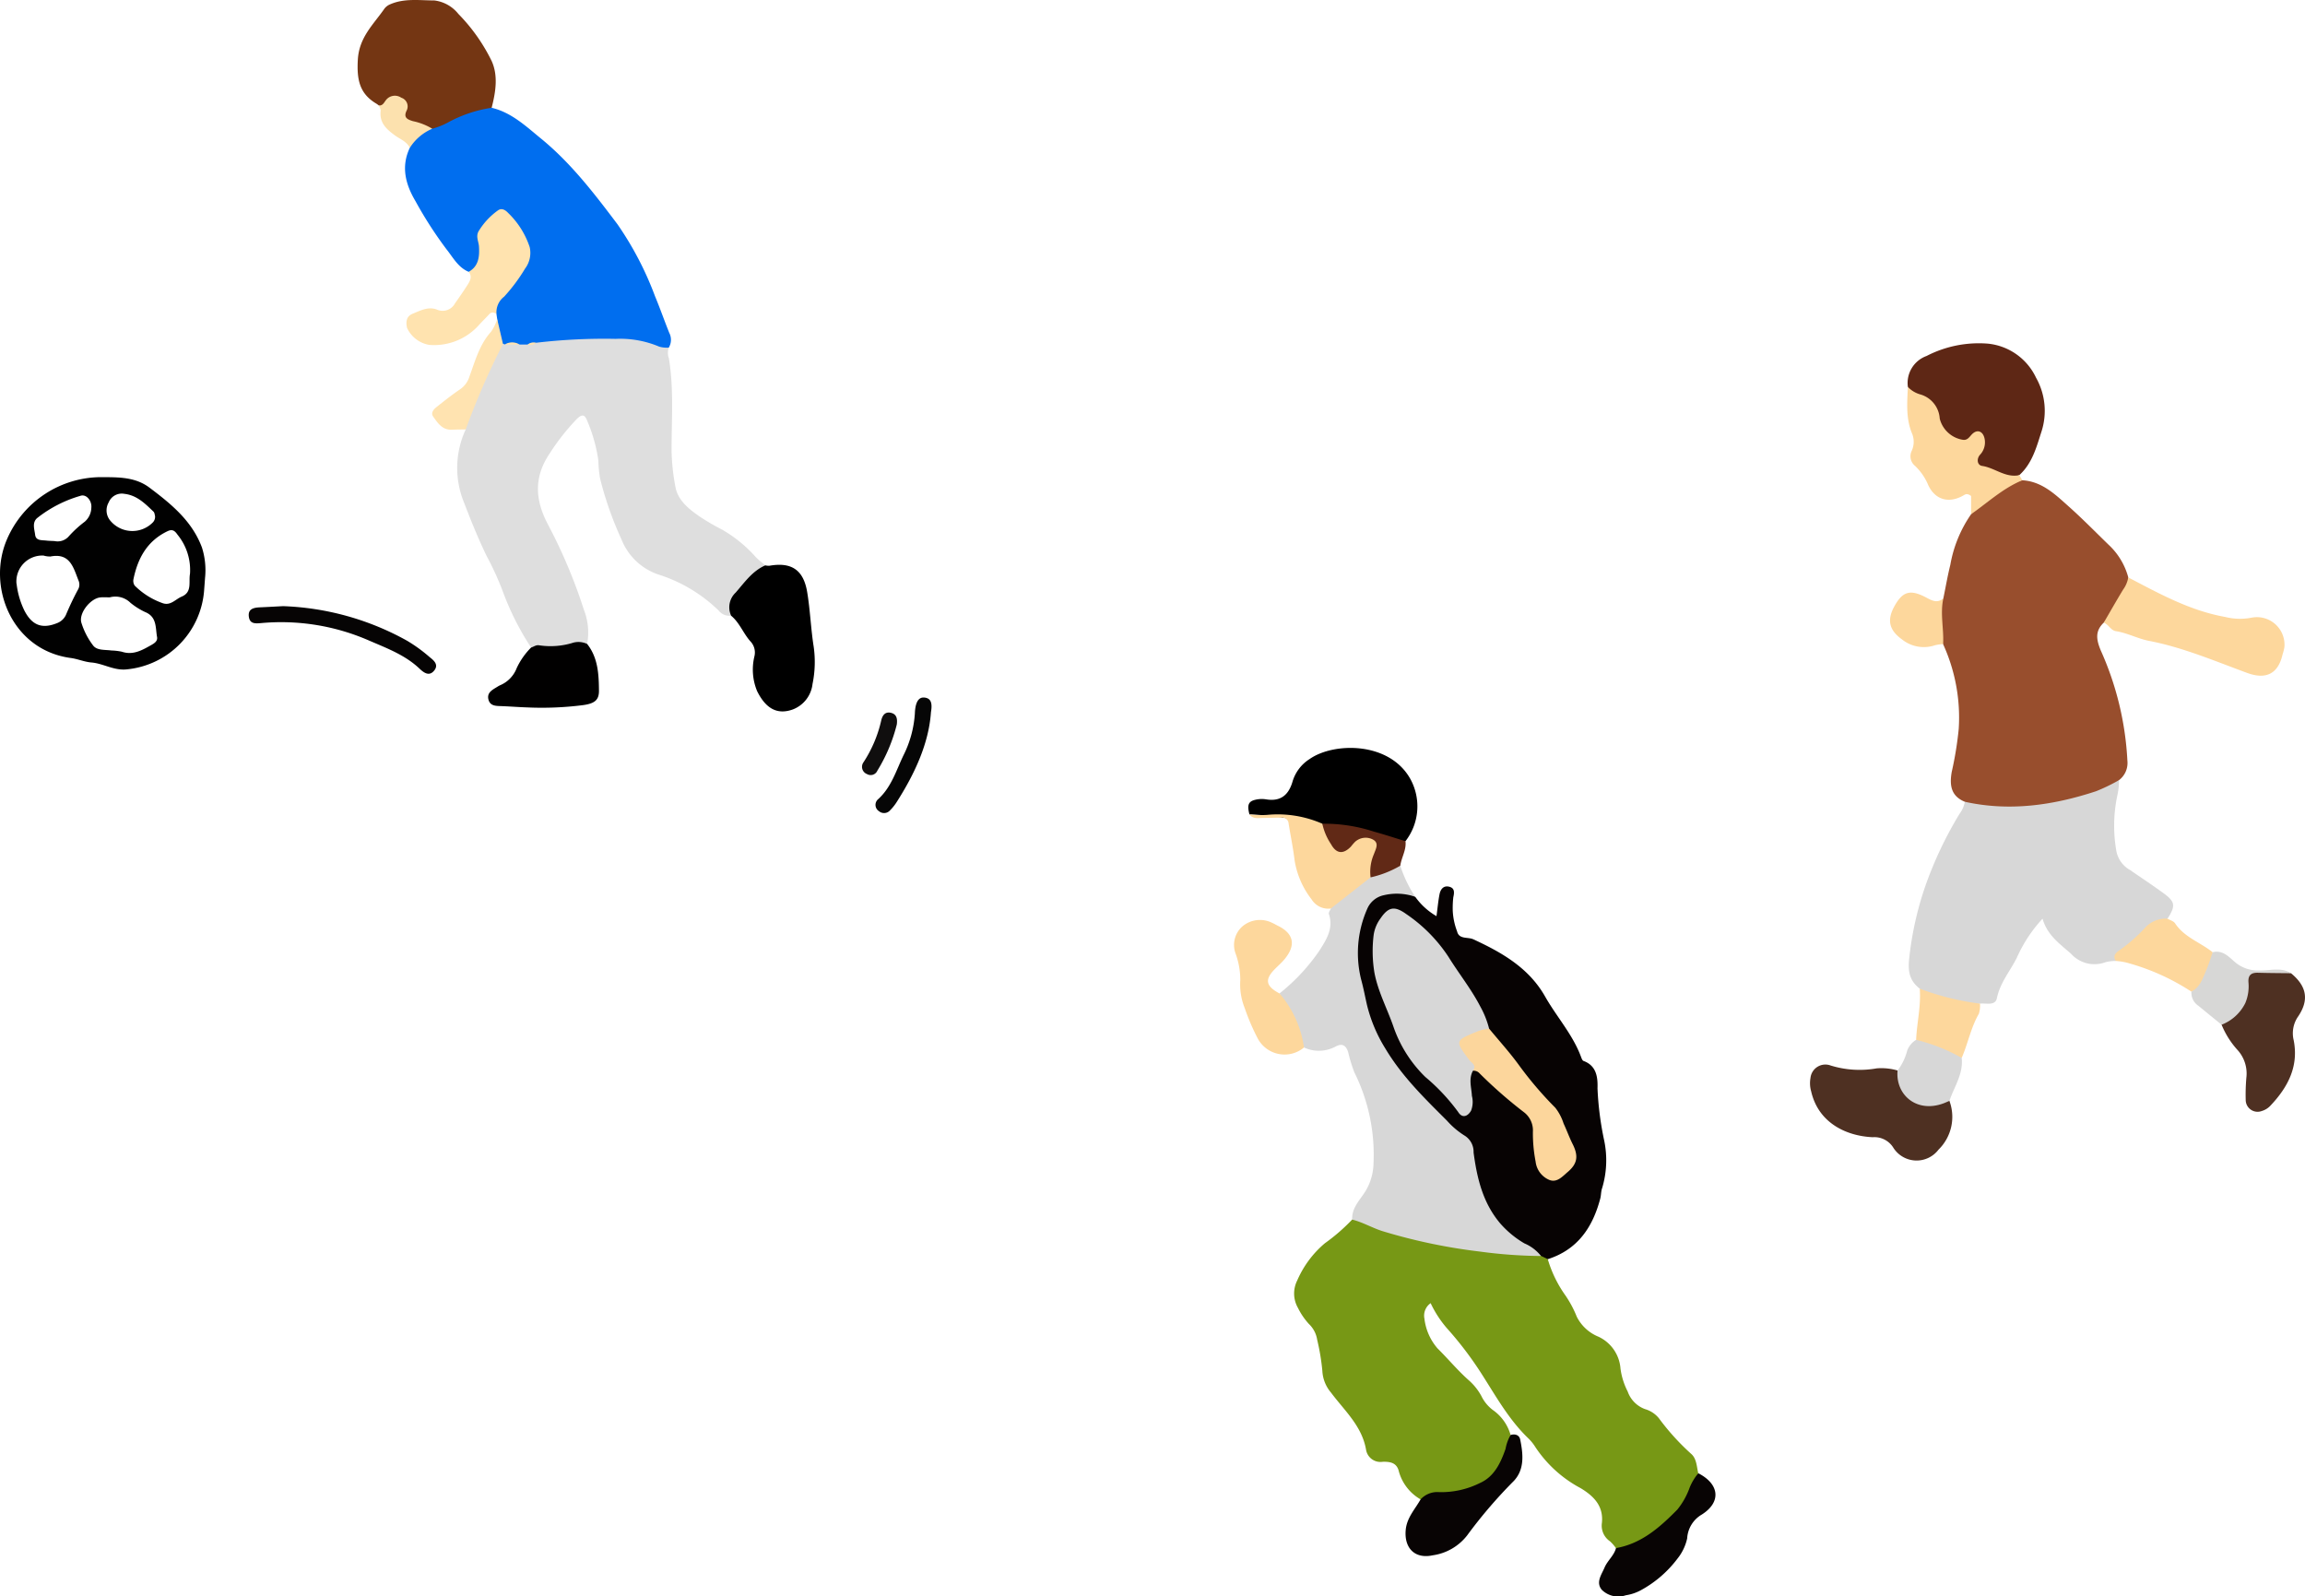
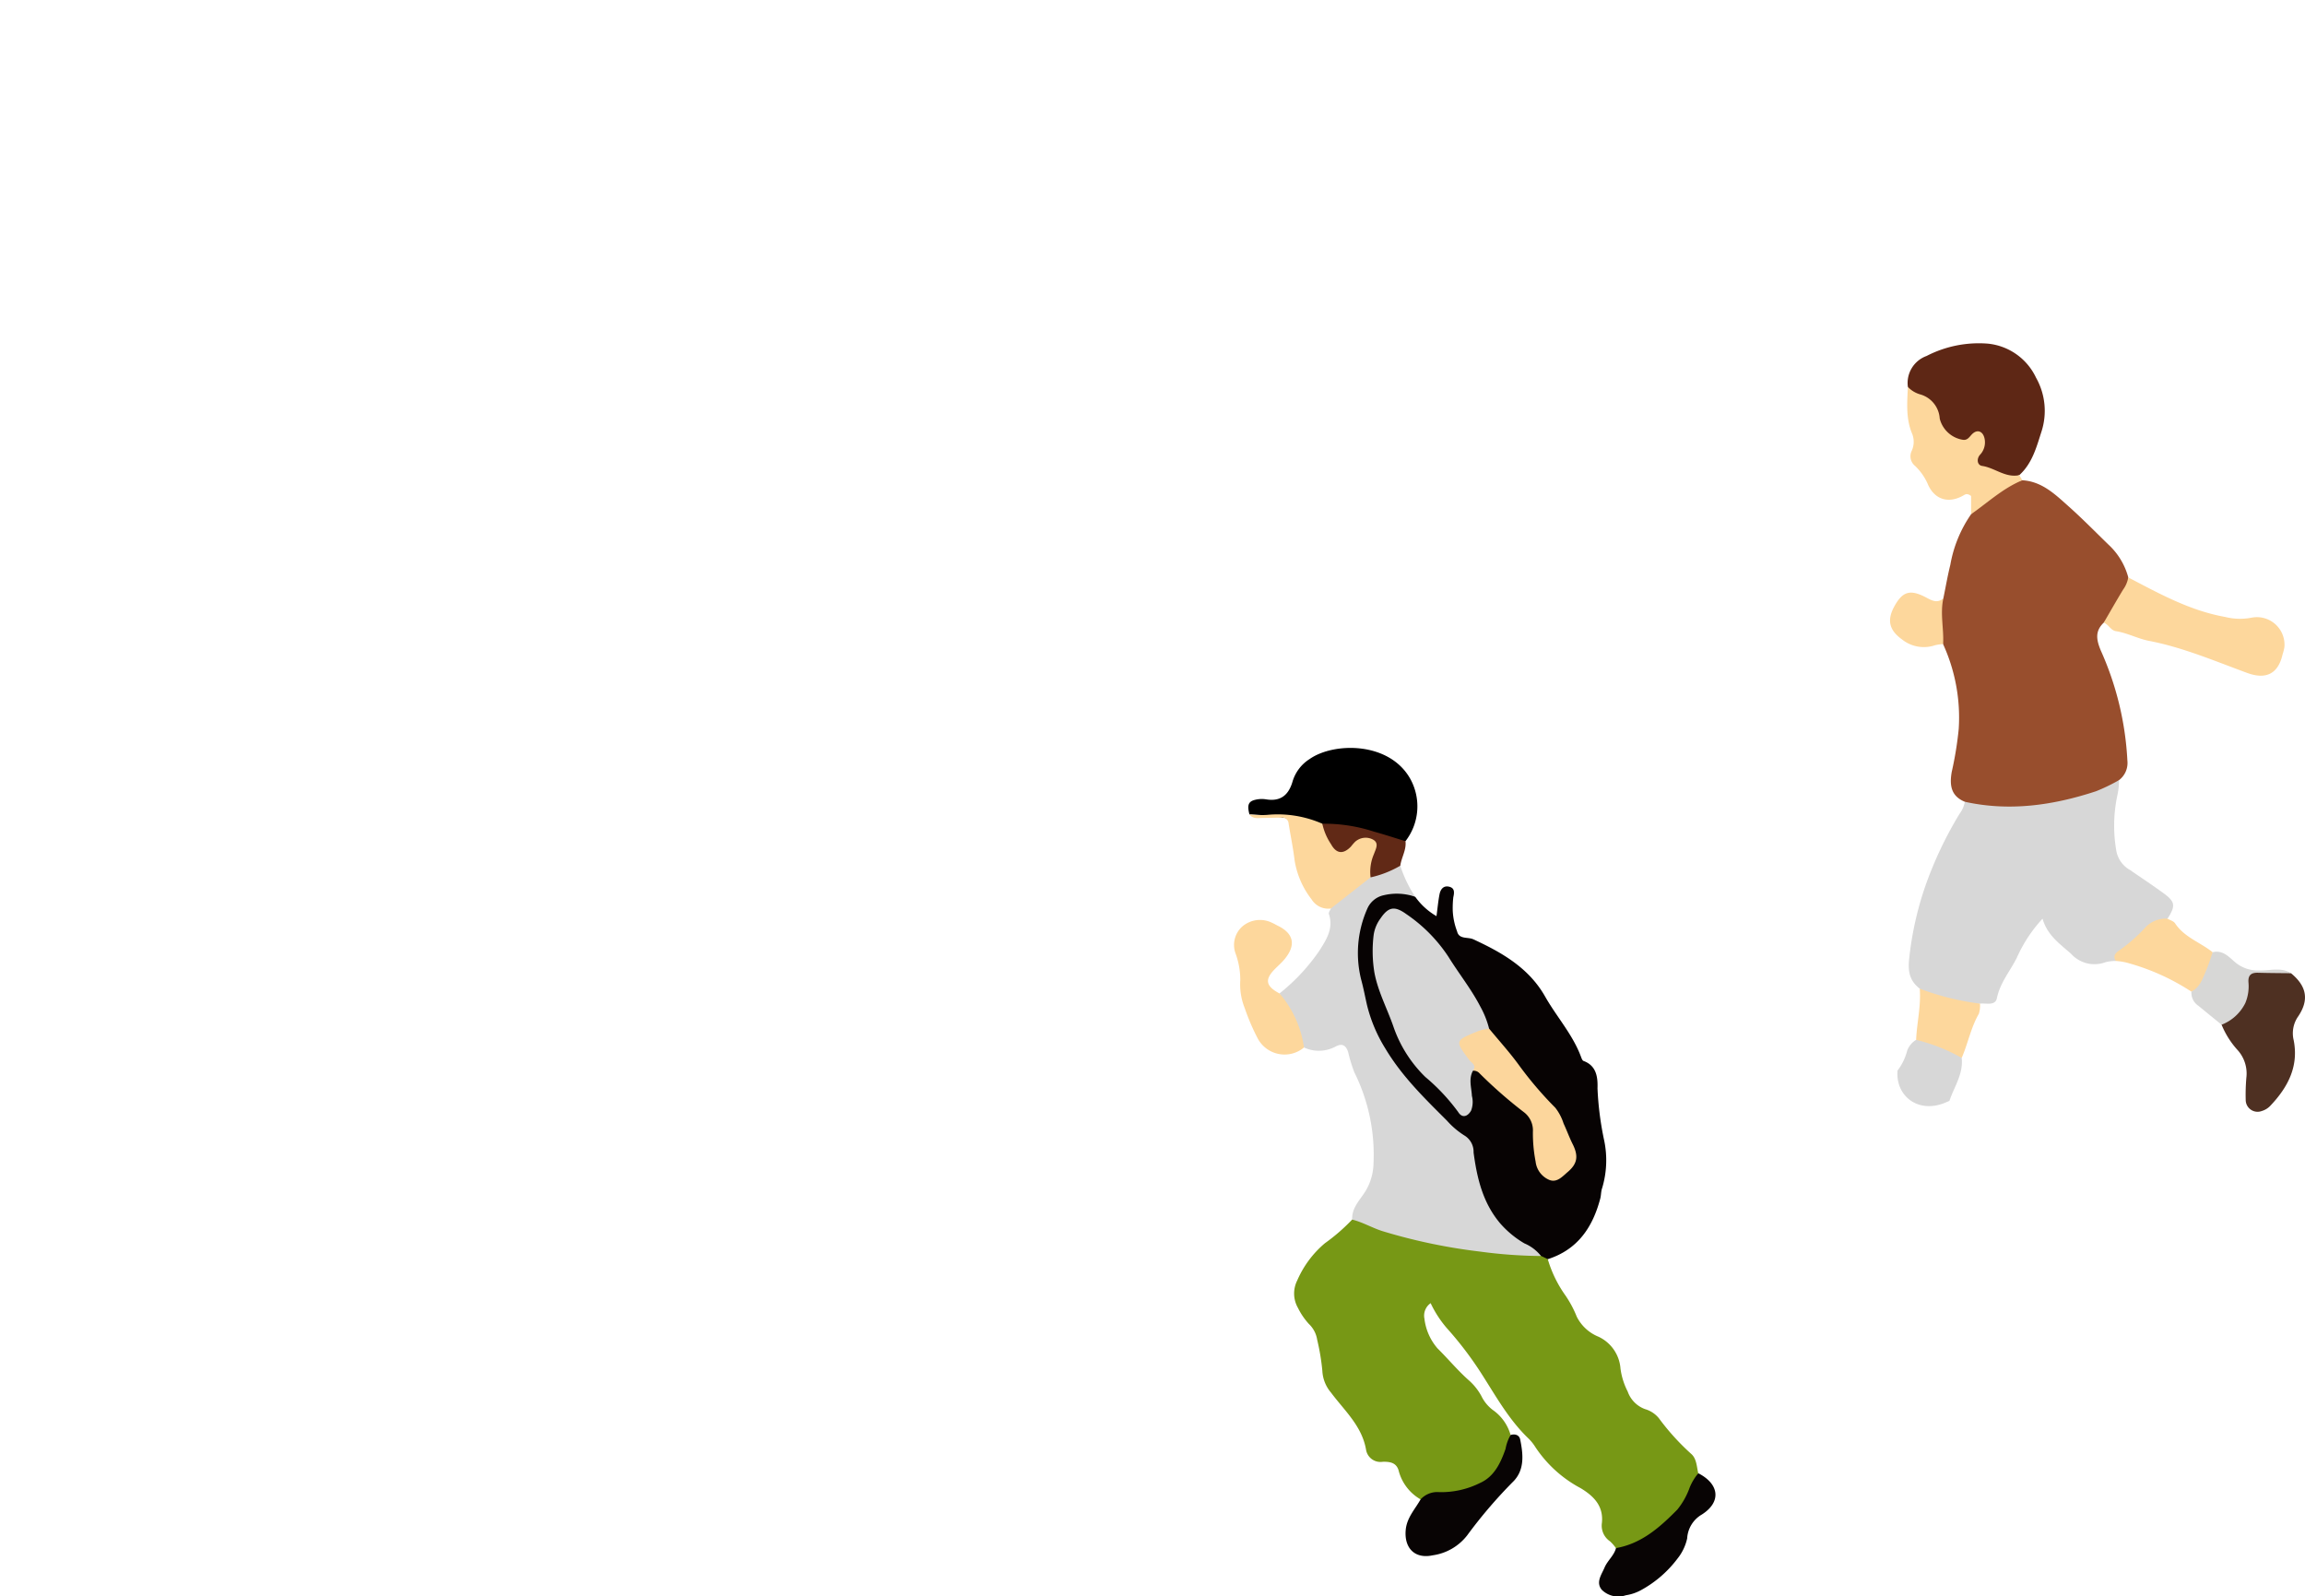
<svg xmlns="http://www.w3.org/2000/svg" width="296.457" height="205.298" viewBox="0 0 296.457 205.298">
  <defs>
    <clipPath id="clip-path">
      <rect id="長方形_2800" data-name="長方形 2800" width="137.702" height="161.157" fill="none" />
    </clipPath>
    <clipPath id="clip-path-2">
-       <rect id="長方形_952" data-name="長方形 952" width="119.813" height="104.572" fill="none" />
-     </clipPath>
+       </clipPath>
  </defs>
  <g id="グループ_5639" data-name="グループ 5639" transform="translate(-129.896 -1991.429)">
    <g id="グループ_4718" data-name="グループ 4718" transform="translate(288.65 2035.569)">
      <g id="グループ_4717" data-name="グループ 4717" clip-path="url(#clip-path)">
        <path id="パス_14746" data-name="パス 14746" d="M111.82,35.942c-1.14,1.089-.962,2.184-.383,3.578a39.407,39.407,0,0,1,3.422,14.158,2.776,2.776,0,0,1-1.081,2.522,4.893,4.893,0,0,1-2.994,1.973c-4.935,1.625-9.955,2.557-15.173,1.64a2.25,2.25,0,0,1-1.659-.835c-1.792-.736-1.978-2.138-1.687-3.829a45.013,45.013,0,0,0,.9-5.526,22.7,22.7,0,0,0-2.007-10.915c-.8-1.961-1.176-3.917.026-5.868.3-1.442.544-2.9.9-4.323a16.355,16.355,0,0,1,2.677-6.524c1.721-2.175,3.716-3.934,6.593-4.364,2.511.15,4.2,1.8,5.918,3.331,1.773,1.578,3.44,3.279,5.143,4.936a8.836,8.836,0,0,1,2.56,4.23c-.079,2.464-1.5,4.2-3.152,5.816" fill="#984e2d" />
        <path id="パス_14747" data-name="パス 14747" d="M93.952,58.978c5.767,1.274,11.375.456,16.886-1.358a23.78,23.78,0,0,0,2.94-1.421,8.864,8.864,0,0,1-.237,2.092,18.712,18.712,0,0,0-.1,7.021,3.556,3.556,0,0,0,1.746,2.435c1.426.978,2.866,1.938,4.266,2.951,1.573,1.139,1.638,1.644.568,3.318-2.682,1.243-4.638,3.372-6.645,5.439a5.139,5.139,0,0,0-1.334.158,4.045,4.045,0,0,1-4.427-1.085c-1.415-1.261-3.051-2.352-3.665-4.515a18.313,18.313,0,0,0-3.318,5.039c-.857,1.71-2.141,3.192-2.55,5.166-.219,1.059-1.391.624-2.178.724a9.585,9.585,0,0,1-7.75-1.926c-1.283-1-1.548-2.172-1.359-3.864a42.137,42.137,0,0,1,2.087-9.363,49.358,49.358,0,0,1,4.376-9.237,3.848,3.848,0,0,0,.7-1.574" fill="#d7d7d7" />
        <path id="パス_14748" data-name="パス 14748" d="M86.628,5.626a3.691,3.691,0,0,1,2.4-3.981A14.657,14.657,0,0,1,96.894.055a7.683,7.683,0,0,1,6.216,4.381,8.662,8.662,0,0,1,.7,6.933c-.651,2.029-1.193,4.093-2.85,5.6-1.991.959-3.585-.234-5.165-1.084-.805-.433-.483-1.348-.135-2.086.22-.466.473-1.014.037-1.436s-.793.154-1.187.29c-1.189.411-3.6-.487-3.868-1.763a5.743,5.743,0,0,0-3.5-4.465c-.281-.121-.365-.514-.507-.8" fill="#5e2715" />
        <path id="パス_14749" data-name="パス 14749" d="M111.82,35.942c.828-1.42,1.639-2.85,2.492-4.254a3.715,3.715,0,0,0,.66-1.563c3.994,2.087,7.938,4.279,12.464,5.082a7.784,7.784,0,0,0,3.41.092,3.549,3.549,0,0,1,4.206,3.816,7.457,7.457,0,0,1-.239.935c-.565,2.466-2.124,3.246-4.54,2.36-4.157-1.525-8.241-3.277-12.621-4.125-1.456-.281-2.784-1.017-4.264-1.248-.672-.1-.945-.868-1.568-1.095" fill="#fdd79c" />
-         <path id="パス_14750" data-name="パス 14750" d="M91.97,97.447a5.9,5.9,0,0,1-1.4,6.271,3.539,3.539,0,0,1-5.812-.246,2.865,2.865,0,0,0-2.659-1.351c-3.513-.165-7-1.915-7.908-5.889a3.788,3.788,0,0,1-.091-1.724,1.926,1.926,0,0,1,2.583-1.614,12.609,12.609,0,0,0,5.941.37,7.433,7.433,0,0,1,2.683.277c1.042,3.194,3.037,4.757,6.507,3.805.042-.011.107.065.161.1" fill="#4e3022" />
        <path id="パス_14751" data-name="パス 14751" d="M135.908,81.035c2.006,1.647,2.351,3.412.926,5.536a3.768,3.768,0,0,0-.586,3.075c.663,3.355-.736,6.03-2.967,8.39a2.459,2.459,0,0,1-1.132.712,1.526,1.526,0,0,1-2.071-1.379,25.085,25.085,0,0,1,.083-2.9,4.493,4.493,0,0,0-1.129-3.558,11.066,11.066,0,0,1-2.055-3.257c-.086-.558.341-.8.691-1.057a5.141,5.141,0,0,0,2.276-4.06c.058-1.287.629-1.851,1.954-1.695s2.687-.2,4.01.191" fill="#4e3022" />
        <path id="パス_14752" data-name="パス 14752" d="M86.628,5.626a3.508,3.508,0,0,0,1.615.967A3.448,3.448,0,0,1,90.723,9.7a3.659,3.659,0,0,0,3.057,2.735c.525.025.742-.354,1.058-.69.669-.711,1.42-.468,1.644.483a2.325,2.325,0,0,1-.59,2.136c-.461.545-.338,1.327.286,1.42,1.641.243,3,1.568,4.779,1.186q.2.328.394.657c-2.486,1.02-4.432,2.855-6.593,4.365v-2.34c-.441-.321-.658-.267-.9-.122-1.872,1.118-3.682.675-4.6-1.252a7.216,7.216,0,0,0-1.727-2.515,1.591,1.591,0,0,1-.4-1.941,2.8,2.8,0,0,0,.081-2.089c-.866-1.987-.678-4.046-.585-6.108" fill="#fdd79c" />
        <path id="パス_14753" data-name="パス 14753" d="M113.374,79.455c-.467-.71.071-1.122.53-1.419a20.9,20.9,0,0,0,3.316-2.947,3.588,3.588,0,0,1,2.8-1.073c.333.195.787.31.977.6,1.188,1.805,3.254,2.441,4.832,3.718.077,2.516-.991,4.5-2.727,5.071a28.957,28.957,0,0,0-8.024-3.651,7.6,7.6,0,0,0-1.7-.3" fill="#fdd79c" />
        <path id="パス_14754" data-name="パス 14754" d="M91.97,97.447c-.237.1-.47.209-.711.3-3.505,1.334-6.251-1.094-5.957-4.207a7.059,7.059,0,0,0,1.224-2.511A2.7,2.7,0,0,1,87.687,89.6a6.476,6.476,0,0,1,5.861,2.321c.232,2.059-.968,3.709-1.578,5.527" fill="#d7d7d7" />
        <path id="パス_14755" data-name="パス 14755" d="M93.548,91.92a22.613,22.613,0,0,0-5.86-2.321c.092-2.2.649-4.365.464-6.584a33.83,33.83,0,0,0,7.75,1.927,3.447,3.447,0,0,1-.149,1.31c-1.031,1.78-1.393,3.81-2.205,5.668" fill="#fdd79c" />
        <path id="パス_14756" data-name="パス 14756" d="M123.1,83.4c1.115-.584,1.451-1.715,1.9-2.753.324-.752.556-1.544.83-2.318,1.358-.337,2.162.7,3,1.381a4.568,4.568,0,0,0,2.979.964c1.366.05,2.8-.47,4.1.357-1.416-.019-2.832-.022-4.247-.062-.891-.026-1.3.317-1.229,1.254a5.553,5.553,0,0,1-.409,2.648,5.713,5.713,0,0,1-3.045,2.781c-1-.81-1.993-1.616-2.982-2.432a2,2,0,0,1-.9-1.82" fill="#d7d7d6" />
        <path id="パス_14757" data-name="パス 14757" d="M91.185,32.839c-.428,1.954.086,3.913-.027,5.868a4.49,4.49,0,0,0-1.314.224,4.49,4.49,0,0,1-3.988-.845c-1.672-1.211-1.939-2.514-.928-4.314s1.947-2.1,3.788-1.2c.8.391,1.557,1,2.469.265" fill="#fdd79c" />
        <path id="パス_14758" data-name="パス 14758" d="M23.954,148.7a5.978,5.978,0,0,1-2.789-3.579c-.262-1.161-1.153-1.281-2.093-1.254a1.877,1.877,0,0,1-2.134-1.569c-.532-3.056-2.789-5.027-4.5-7.326a4.652,4.652,0,0,1-1.118-2.8,28.758,28.758,0,0,0-.667-4.009,3.556,3.556,0,0,0-1.064-2.025,8.9,8.9,0,0,1-1.413-2.076,3.728,3.728,0,0,1-.082-3.53,13,13,0,0,1,3.555-4.776,24.58,24.58,0,0,0,3.505-3.042c.563-.435,1.1-.148,1.649.046a58.035,58.035,0,0,0,18.384,3.708c1.293.026,2.56.4,3.861.417.571.1,1.1.251,1.264.916a15.621,15.621,0,0,0,2.28,4.684,13.941,13.941,0,0,1,1.448,2.718,5.4,5.4,0,0,0,2.792,2.575,4.923,4.923,0,0,1,2.833,4.1,9.058,9.058,0,0,0,.926,2.95,3.707,3.707,0,0,0,2.238,2.264,3.591,3.591,0,0,1,1.766,1.161,30.62,30.62,0,0,0,4.147,4.581c.712.6.721,1.629.924,2.508-1.241,4.811-4.406,7.858-8.907,9.657a1.8,1.8,0,0,1-1.678-.028,5.427,5.427,0,0,0-.758-.874,2.43,2.43,0,0,1-1.052-2.349c.238-2.19-1.04-3.469-2.727-4.488a15.964,15.964,0,0,1-5.818-5.271,6,6,0,0,0-.977-1.2c-2.444-2.37-4.088-5.321-5.893-8.146a45.535,45.535,0,0,0-4.565-6.012,14.152,14.152,0,0,1-2.043-3.166,1.95,1.95,0,0,0-.8,1.993,7.108,7.108,0,0,0,1.685,3.823c1.379,1.36,2.614,2.864,4.075,4.148a7.389,7.389,0,0,1,1.558,1.967,5.009,5.009,0,0,0,1.459,1.793,5.874,5.874,0,0,1,2.307,3.23A7.524,7.524,0,0,1,30.9,147.4c-2.259.806-4.663.714-6.949,1.3" fill="#779815" />
        <path id="パス_14759" data-name="パス 14759" d="M40.311,117.8l-.861-.41c-5.868-2.189-8.233-6.94-9.164-12.675a4.776,4.776,0,0,0-1.61-2.943c-3.892-3.6-7.782-7.222-10.425-11.924a6.254,6.254,0,0,1-.582-1.006,42.608,42.608,0,0,1-2.246-9.6,13.224,13.224,0,0,1,.718-5.346c1.126-3.5,3.855-4.56,7.123-2.7A8.7,8.7,0,0,0,26,73.689c.14-1.046.219-1.938.39-2.812.119-.609.479-1.138,1.2-.984.756.162.721.717.572,1.37A12.42,12.42,0,0,0,28.091,73a8.542,8.542,0,0,0,.556,2.638c.247,1.071,1.381.7,2.094,1.03,3.682,1.7,7.142,3.677,9.228,7.358,1.495,2.638,3.588,4.92,4.642,7.82.063.174.164.416.305.468,1.7.621,1.836,2.155,1.793,3.528a40.111,40.111,0,0,0,.862,6.712,12.436,12.436,0,0,1-.267,6.115c-.152.416-.124.895-.238,1.33-.972,3.706-2.911,6.583-6.755,7.809" fill="#070303" />
        <path id="パス_14760" data-name="パス 14760" d="M23.264,71.2a7.215,7.215,0,0,0-4.011-.21,2.982,2.982,0,0,0-2.165,1.771,14.056,14.056,0,0,0-.774,9.095c.29,1.059.493,2.142.736,3.214a19.254,19.254,0,0,0,2.381,5.659c2.132,3.569,5.036,6.389,7.918,9.266a10.444,10.444,0,0,0,2.2,1.879,2.45,2.45,0,0,1,1.221,2.215c.438,3.291,1.184,6.468,3.425,9.117a12.535,12.535,0,0,0,3.117,2.573,5.4,5.4,0,0,1,2.134,1.619,61.656,61.656,0,0,1-7.888-.573A72.094,72.094,0,0,1,19.3,114.275c-1.432-.408-2.7-1.2-4.141-1.559-.085-1.568,1.083-2.587,1.778-3.772A7.234,7.234,0,0,0,17.9,105.5a23.8,23.8,0,0,0-2.479-11.752,20.357,20.357,0,0,1-.782-2.571c-.257-.791-.693-1.2-1.586-.732a4.548,4.548,0,0,1-4.089.138c-1.245-2.23-2.075-4.648-3.149-6.955A25.354,25.354,0,0,0,10.892,78.2c.886-1.4,1.914-2.9,1.268-4.784-.065-.185.158-.469.248-.707,1.054-2.143,3.22-2.963,5.016-4.229,1.282-.5,2.428-1.425,3.921-1.283a15.957,15.957,0,0,0,1.919,4" fill="#d7d7d7" />
        <path id="パス_14761" data-name="パス 14761" d="M1.945,60.61c-.318-1.2-.147-1.68.753-1.888a3.512,3.512,0,0,1,1.346-.061C5.962,58.991,7,58.1,7.5,56.33a5.176,5.176,0,0,1,2.182-2.847c3.094-2.175,10.3-2.281,12.981,2.609a7.311,7.311,0,0,1-.653,7.955,2.477,2.477,0,0,1-2.062-.053A36.922,36.922,0,0,0,11.1,62.135,34.388,34.388,0,0,0,1.945,60.61" />
        <path id="パス_14762" data-name="パス 14762" d="M5.811,83.627A13.582,13.582,0,0,1,8.96,90.582a3.91,3.91,0,0,1-5.948-1.157,28,28,0,0,1-1.673-3.9,8.176,8.176,0,0,1-.573-3.6,9.979,9.979,0,0,0-.6-3.414,3.177,3.177,0,0,1,.908-3.535,3.5,3.5,0,0,1,3.831-.406c.237.1.459.241.691.354,2.043,1,2.36,2.474.884,4.277-.408.5-.912.919-1.359,1.387-1.234,1.293-1.045,2.119.688,3.042" fill="#fdd79c" />
        <path id="パス_14763" data-name="パス 14763" d="M23.954,148.7a2.919,2.919,0,0,1,2.41-.932,11.165,11.165,0,0,0,5.252-1.187c1.814-.812,2.642-2.584,3.267-4.379a5.4,5.4,0,0,1,.654-1.788c.584-.163,1.11,0,1.23.591.378,1.87.59,3.827-.833,5.336a61.63,61.63,0,0,0-5.989,6.99,6.8,6.8,0,0,1-4.42,2.561c-2.293.5-3.69-.908-3.485-3.243.14-1.6,1.2-2.674,1.914-3.949" fill="#080404" />
        <path id="パス_14764" data-name="パス 14764" d="M49.08,154.969c3.3-.579,5.655-2.684,7.895-4.954a9.655,9.655,0,0,0,1.6-2.866,6.84,6.84,0,0,1,1.1-1.809c2.7,1.381,2.995,3.683.466,5.3a3.8,3.8,0,0,0-1.9,3.078,6.3,6.3,0,0,1-1.241,2.594,14.616,14.616,0,0,1-4.646,4.034,5.9,5.9,0,0,1-2.005.686,3.014,3.014,0,0,1-3.074-.687c-.827-.965-.05-1.957.343-2.884.378-.891,1.21-1.523,1.47-2.49" fill="#080404" />
        <path id="パス_14765" data-name="パス 14765" d="M1.945,60.61a12.729,12.729,0,0,0,2.286.053A14.281,14.281,0,0,1,11.315,61.8c.162.2.364.364.523.569.548.7.671,1.765,1.535,2.176,1.051.5,1.548-.688,2.361-.97a2.46,2.46,0,0,1,2.4.063c.761.562.515,1.405.307,2.142a7.777,7.777,0,0,1-.921,2.92L12.407,72.71a2.534,2.534,0,0,1-2.479-1.189A10.98,10.98,0,0,1,7.749,66.5c-.186-1.586-.523-3.155-.77-4.734a.811.811,0,0,0-.938-.743c-.772,0-1.543.037-2.315.033-.625,0-1.307.184-1.781-.442" fill="#fdd79c" />
        <path id="パス_14766" data-name="パス 14766" d="M17.524,68.7a5.72,5.72,0,0,1,.431-2.995c.243-.679.692-1.41-.118-1.862a2.014,2.014,0,0,0-2.334.311,7.132,7.132,0,0,0-.5.579c-.976,1.02-1.878.964-2.57-.306A7.558,7.558,0,0,1,11.315,61.8a20.558,20.558,0,0,1,6.641,1.019c1.363.373,2.706.819,4.057,1.231.134,1.126-.526,2.084-.668,3.152a13.3,13.3,0,0,1-3.821,1.5" fill="#612916" />
        <path id="パス_14767" data-name="パス 14767" d="M30.691,93.573c-.584,1.056-.188,2.153-.136,3.236a3.118,3.118,0,0,1-.109,1.9c-.478.818-1.176.952-1.653.176a25.535,25.535,0,0,0-4.229-4.513,16.526,16.526,0,0,1-4.106-6.484c-.8-2.314-1.98-4.484-2.441-6.933a16.987,16.987,0,0,1-.1-4.832,4.68,4.68,0,0,1,.88-2.138c1.025-1.509,1.826-1.648,3.353-.537a19.753,19.753,0,0,1,5.4,5.49c1.326,2.139,2.911,4.112,4.079,6.363a11.842,11.842,0,0,1,1.141,2.87c-.28.5-.822.576-1.281.778-2.173.954-2.155.938-.925,2.921.313.5,1.157,1.067.124,1.707" fill="#d7d7d7" />
        <path id="パス_14768" data-name="パス 14768" d="M30.691,93.573c.523-.713-.187-1-.5-1.414C28.356,89.684,28.36,89.7,31.3,88.5a4.967,4.967,0,0,1,1.478-.331c1.294,1.57,2.669,3.08,3.859,4.725a46.935,46.935,0,0,0,4.641,5.433,6.435,6.435,0,0,1,1.068,2.031c.409.873.735,1.786,1.166,2.646.754,1.506.643,2.505-.633,3.588-.665.563-1.379,1.413-2.356,1.025a2.9,2.9,0,0,1-1.775-2.364A19.062,19.062,0,0,1,38.4,101.4a2.934,2.934,0,0,0-1.181-2.517,58.97,58.97,0,0,1-5.666-4.962,1.015,1.015,0,0,0-.859-.35" fill="#fcd69c" />
      </g>
    </g>
    <g id="グループ_4828" data-name="グループ 4828" transform="translate(129.896 1991.429)">
      <g id="グループ_1299" data-name="グループ 1299" clip-path="url(#clip-path-2)">
        <path id="パス_2074" data-name="パス 2074" d="M71.822,85.855a35.252,35.252,0,0,1-3.639-7.221,37.8,37.8,0,0,0-2.09-4.574c-1.074-2.221-1.995-4.5-2.879-6.807a11.751,11.751,0,0,1,.2-9.447c-.249-2.149,1.08-3.854,1.748-5.714a18.378,18.378,0,0,1,2.865-5.308,1.826,1.826,0,0,1,.525-.222,9.99,9.99,0,0,1,1.712-.112c.383-.008.766-.008,1.149-.025a5.969,5.969,0,0,0,1.466-.274c3.952-.761,7.944-.512,11.921-.421a7.916,7.916,0,0,1,4.733,1.551,2.088,2.088,0,0,0,.015,1.4c.66,4,.322,8.032.344,12.05a27.838,27.838,0,0,0,.492,4.454c.3,1.764,1.8,2.921,3.25,3.913a30.574,30.574,0,0,0,2.789,1.612,17.431,17.431,0,0,1,4.3,3.515c.37.389.811.71,1.219,1.062-.634,1.337-2.091,1.879-2.919,3.087a6.738,6.738,0,0,0-1.47,3.388,1.762,1.762,0,0,1-1.6-.656,19.54,19.54,0,0,0-7.806-4.658,7.771,7.771,0,0,1-4.68-4.457,44.769,44.769,0,0,1-2.76-7.823,14.492,14.492,0,0,1-.229-2.326,19.985,19.985,0,0,0-1.391-5.03c-.341-.937-.68-1.043-1.4-.334a28.757,28.757,0,0,0-3.454,4.386c-2.052,3.023-1.938,5.941-.252,9.149A67.3,67.3,0,0,1,78.613,81a8.028,8.028,0,0,1,.418,4.4c-2.387.4-4.737,1.393-7.209.46" transform="translate(-3.516 -2.574)" fill="#dedede" />
        <path id="パス_2075" data-name="パス 2075" d="M89.133,45.517a3.557,3.557,0,0,1-1.233-.125,12.906,12.906,0,0,0-5.61-1,74.739,74.739,0,0,0-10.223.5c-.339.176-.757-.011-1.081.232h-1.04a2.935,2.935,0,0,0-1.907-.012.412.412,0,0,0-.234-.067c-1.209-.839-.641-2.09-.741-3.186l-.1-.677c-.579-.982-.07-1.706.554-2.42a21.774,21.774,0,0,0,2.776-3.78c1.015-1.85-.371-5.586-2.319-6.358-1.119-.442-3,1.584-2.849,3.207A5.5,5.5,0,0,1,64.718,35c-.266.508-.5,1.189-1.332.768-1.36-.569-2.007-1.856-2.856-2.913a51.486,51.486,0,0,1-3.989-6.193c-1.263-2.137-1.876-4.413-.72-6.839.222-1.735,1.683-2.218,2.938-2.914,1.623-.656,3.15-1.547,4.827-2.063.889-.273,1.8-.832,2.76-.176,2.563.61,4.417,2.383,6.358,3.969,3.854,3.148,6.864,7.086,9.832,11.022a41.866,41.866,0,0,1,4.827,9.254c.649,1.554,1.2,3.145,1.83,4.708a1.943,1.943,0,0,1-.061,1.894" transform="translate(-3.115 -0.81)" fill="#006eef" />
        <path id="パス_2076" data-name="パス 2076" d="M65.982,13.861a16.909,16.909,0,0,0-5.626,1.894,9.1,9.1,0,0,1-2.014.8c-1.738-.281-3.69-.2-3.91-2.733-.074-.857-.775-.954-1.508-.682-.474.176-.825.772-1.451.426a3.16,3.16,0,0,0-.289-.217c-2.214-1.3-2.554-3.127-2.412-5.665.163-2.9,2.011-4.531,3.417-6.564A1.752,1.752,0,0,1,52.9.568c1.837-.819,3.819-.512,5.716-.51A4.68,4.68,0,0,1,61.7,1.787,23.14,23.14,0,0,1,65.976,7.83c.867,1.89.527,4.016.007,6.031" transform="translate(-2.75 0)" fill="#743613" />
-         <path id="パス_2077" data-name="パス 2077" d="M99.644,83.535a2.586,2.586,0,0,1,.582-2.976c1.145-1.309,2.136-2.769,3.808-3.5a2.091,2.091,0,0,0,.536.047c2.808-.492,4.37.51,4.85,3.368.389,2.311.468,4.673.832,6.988a14.007,14.007,0,0,1-.141,4.85,3.981,3.981,0,0,1-2.529,3.274c-2.039.738-3.506-.145-4.6-2.361a7.222,7.222,0,0,1-.35-4.445,2.074,2.074,0,0,0-.515-1.955c-.917-1.022-1.382-2.393-2.475-3.29" transform="translate(-5.608 -4.344)" />
        <path id="パス_2078" data-name="パス 2078" d="M63.4,36.567c1.316-.72,1.4-2,1.329-3.244-.043-.7-.469-1.345.008-2.065A9.052,9.052,0,0,1,67.2,28.646c.489-.325.961.008,1.289.359a10.8,10.8,0,0,1,2.763,4.39,3.353,3.353,0,0,1-.591,2.753,22.189,22.189,0,0,1-2.7,3.62,2.511,2.511,0,0,0-.978,2.216c-.332-.2-.641-.3-.957.057-.442.494-.929.948-1.368,1.445a7.731,7.731,0,0,1-6.335,2.48,3.861,3.861,0,0,1-2.844-2.179c-.166-.736-.13-1.48.726-1.831,1-.41,2.007-.955,3.12-.528a1.8,1.8,0,0,0,2.325-.814c.557-.786,1.109-1.577,1.624-2.391.323-.51.62-1.063.127-1.656" transform="translate(-3.125 -1.609)" fill="#ffe3af" />
        <path id="パス_2079" data-name="パス 2079" d="M72.06,88.218c.339-.1.625-.351,1.019-.29a9.755,9.755,0,0,0,4.448-.348,2.6,2.6,0,0,1,1.742.177c1.4,1.77,1.5,3.891,1.52,6,.011,1.182-.517,1.653-2.009,1.862a41.708,41.708,0,0,1-7.207.3c-1.081-.036-2.162-.121-3.243-.164-.729-.03-1.55.03-1.761-.878-.206-.891.55-1.238,1.163-1.619a2.854,2.854,0,0,1,.314-.177,3.918,3.918,0,0,0,2.165-2.222,9.31,9.31,0,0,1,1.848-2.638" transform="translate(-3.754 -4.936)" fill="#010000" />
-         <path id="パス_2080" data-name="パス 2080" d="M67.272,43.506q.371,1.594.741,3.187a95.9,95.9,0,0,0-4.792,10.993c-.6.011-1.2.012-1.8.036-1.222.048-1.795-.867-2.381-1.679-.343-.475.044-.933.427-1.237.985-.782,1.973-1.565,3.013-2.272a3.042,3.042,0,0,0,1.216-1.643c.739-2.007,1.293-4.126,2.8-5.789a6.36,6.36,0,0,0,.78-1.6" transform="translate(-3.323 -2.455)" fill="#ffe3b0" />
        <path id="パス_2081" data-name="パス 2081" d="M51.637,14.305c.524.036.674-.4.933-.717a1.451,1.451,0,0,1,1.953-.284,1.175,1.175,0,0,1,.7,1.634c-.488.969.168,1.179.79,1.38a7.865,7.865,0,0,1,2.495.975,6.367,6.367,0,0,0-2.886,2.457c-.389-.811-1.242-1.111-1.895-1.585-1.131-.822-2.037-1.643-1.857-3.189.025-.211-.148-.445-.23-.67" transform="translate(-2.913 -0.737)" fill="#fce1ae" />
        <path id="パス_2082" data-name="パス 2082" d="M68.806,46.939a1.787,1.787,0,0,1,1.907.012l-1.907-.012" transform="translate(-3.882 -2.633)" fill="#ffe3b0" />
        <path id="パス_2083" data-name="パス 2083" d="M71.929,46.952a1.164,1.164,0,0,1,1.081-.232,1.064,1.064,0,0,1-1.081.232" transform="translate(-4.058 -2.634)" fill="#ffe3b0" />
        <path id="パス_2084" data-name="パス 2084" d="M126.464,97.013c-.289,3.99-2.072,7.848-4.4,11.5a6.147,6.147,0,0,1-.842,1.056,1.018,1.018,0,0,1-1.429.132.961.961,0,0,1-.1-1.567c1.685-1.539,2.3-3.667,3.237-5.621a13.976,13.976,0,0,0,1.469-5.4,5.264,5.264,0,0,1,.1-.9c.138-.622.427-1.22,1.153-1.131.857.1,1.013.772.807,1.932" transform="translate(-6.733 -5.364)" fill="#060606" />
-         <path id="パス_2085" data-name="パス 2085" d="M121.974,98.645a21.067,21.067,0,0,1-2.5,5.948.938.938,0,0,1-1.34.442,1,1,0,0,1-.441-1.526,16.424,16.424,0,0,0,2.275-5.372c.144-.624.482-1.164,1.253-.98.737.176.842.767.752,1.488" transform="translate(-6.629 -5.48)" fill="#100e0e" />
        <path id="パス_2086" data-name="パス 2086" d="M38.289,82.619a35.283,35.283,0,0,1,15.969,4.442,19.688,19.688,0,0,1,2.921,2.12c.534.418,1.166.955.606,1.687-.662.865-1.383.294-1.926-.219-1.858-1.758-4.2-2.617-6.479-3.605A28.224,28.224,0,0,0,35.486,84.8c-.769.067-1.421.092-1.56-.773-.168-1.052.6-1.22,1.428-1.255.978-.042,1.956-.1,2.935-.15" transform="translate(-1.913 -4.661)" fill="#060404" />
        <path id="パス_2087" data-name="パス 2087" d="M26.376,77.942c-.046.626-.078,1.077-.114,1.528a11.031,11.031,0,0,1-9.9,10.282c-1.676.211-3.043-.75-4.616-.879-.891-.073-1.751-.458-2.642-.577C1.545,87.287-1.747,79.1.91,73a13.222,13.222,0,0,1,12.267-7.963c2.115.013,4.234-.019,6.055,1.354,2.787,2.1,5.472,4.274,6.746,7.708a9.655,9.655,0,0,1,.4,3.843m-24.246.8a10.605,10.605,0,0,0,1,3.443c1,1.948,2.309,2.393,4.214,1.624a2.052,2.052,0,0,0,1.2-1.215c.442-1.032.921-2.052,1.455-3.039a1.3,1.3,0,0,0,.089-1.244c-.661-1.673-1.091-3.555-3.6-3.069a2.874,2.874,0,0,1-.889-.12,3.329,3.329,0,0,0-3.481,3.62M12.961,80.5c-1.291.068-2.888,2.054-2.486,3.282A9.386,9.386,0,0,0,12,86.717c.508.63,1.521.5,2.332.614a7.509,7.509,0,0,1,1.334.156c1.457.487,2.624-.2,3.8-.864.388-.219.83-.5.734-1.024-.219-1.2,0-2.589-1.531-3.212a8.926,8.926,0,0,1-1.893-1.193,2.756,2.756,0,0,0-2.651-.7c-.413,0-.789-.017-1.162,0m9.874-8.05c-.323-.463-.622-.773-1.284-.458-2.613,1.245-3.827,3.463-4.382,6.15a1.086,1.086,0,0,0,.152.848,9.586,9.586,0,0,0,3.585,2.256c1.021.374,1.656-.5,2.454-.837,1.395-.582.876-1.9,1.074-2.927a7.165,7.165,0,0,0-1.6-5.033m-13.929.138a14.321,14.321,0,0,1,2-1.82,2.448,2.448,0,0,0,.839-1.784c.1-.889-.644-1.811-1.408-1.536a16.193,16.193,0,0,0-5.572,2.868c-.662.594-.33,1.446-.245,2.15.094.783.878.666,1.456.737.3.036.6.037,1.043.062a1.9,1.9,0,0,0,1.883-.677m10.843-3.106c-1.086-1.029-2.125-2.111-3.761-2.293a1.807,1.807,0,0,0-2,1.093,2.054,2.054,0,0,0,.178,2.33,3.691,3.691,0,0,0,5.456.292,1.028,1.028,0,0,0,.318-.887c-.041-.122-.051-.4-.194-.534" transform="translate(0 -3.669)" fill="#010101" />
      </g>
    </g>
  </g>
</svg>